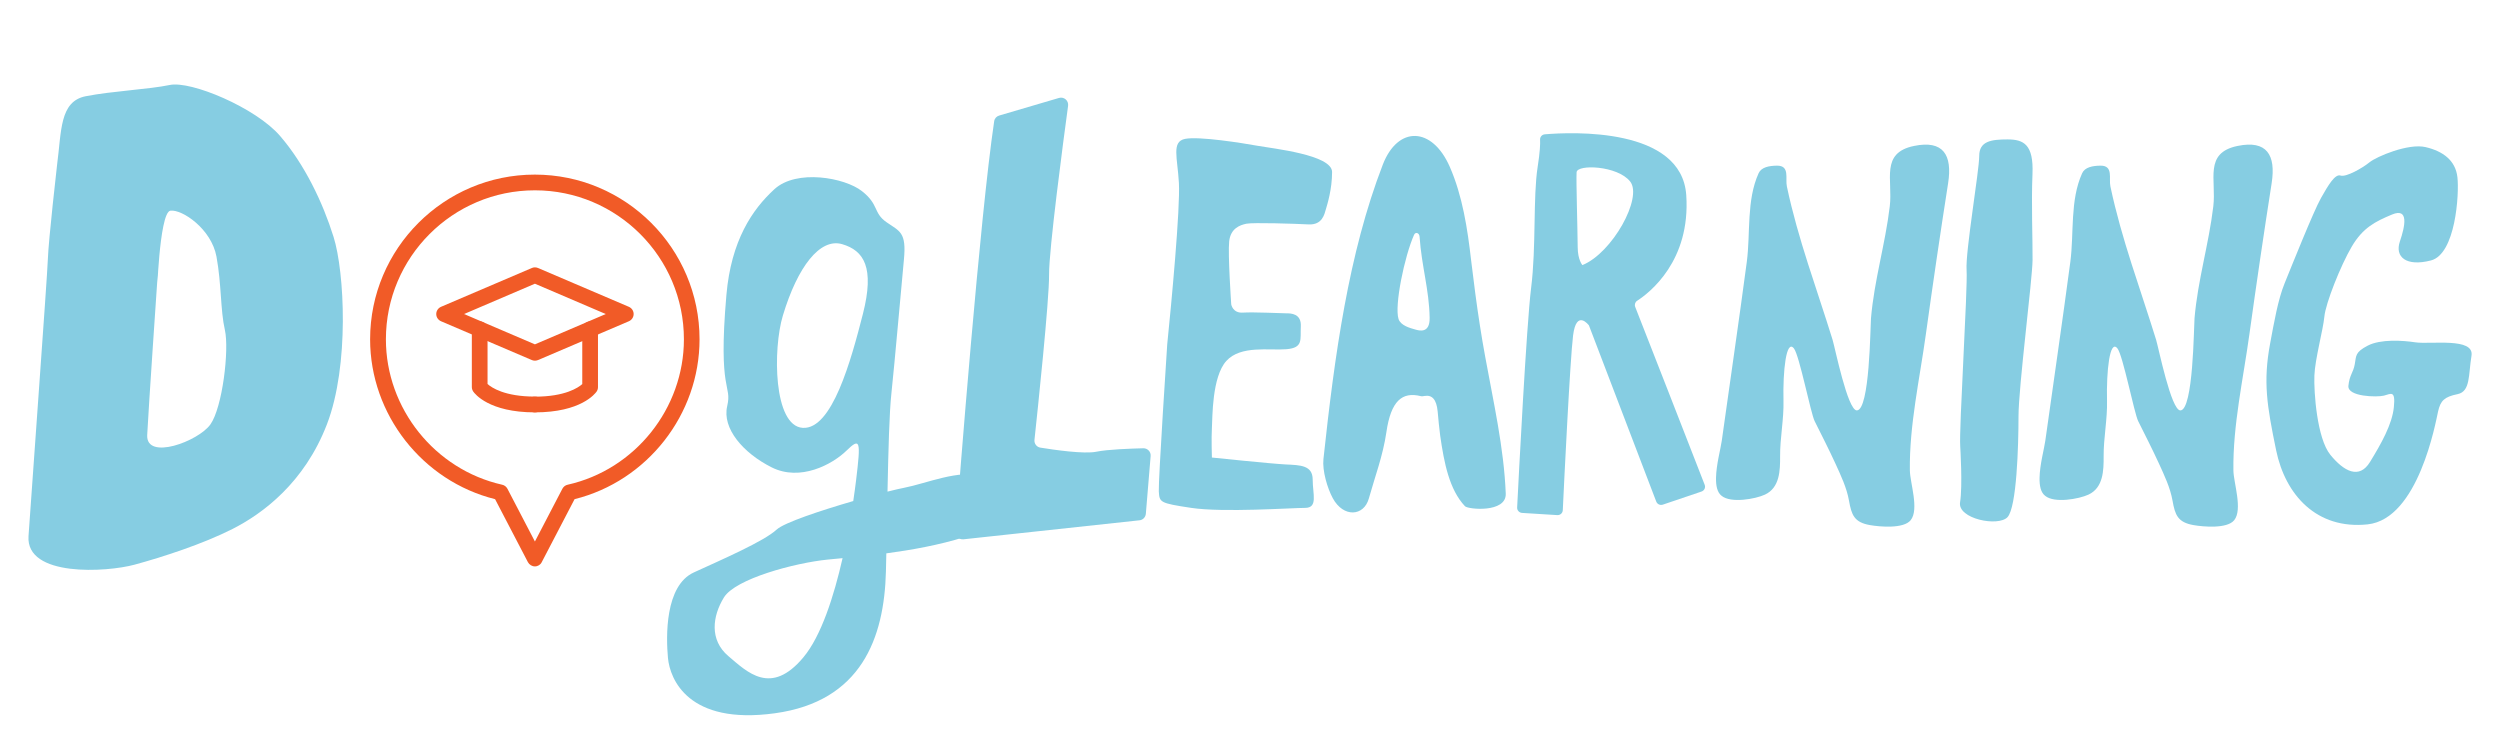
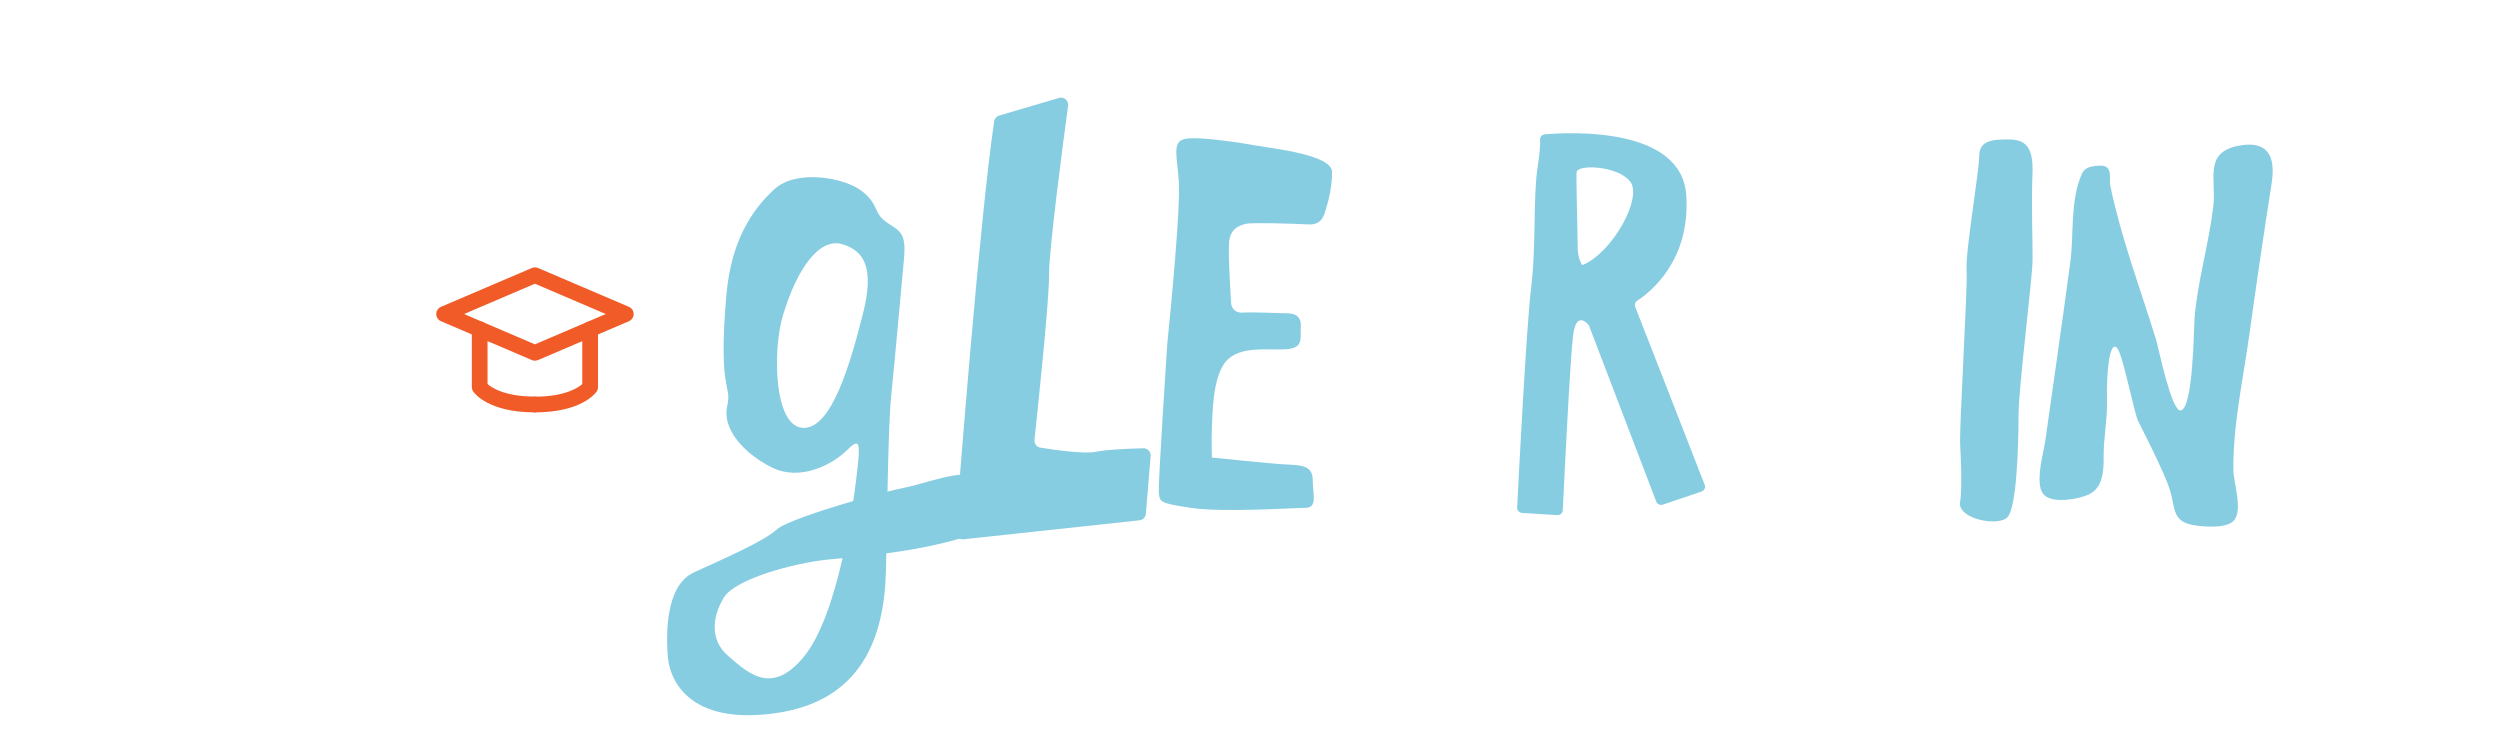
<svg xmlns="http://www.w3.org/2000/svg" version="1.1" id="Layer_1" x="0px" y="0px" viewBox="0 0 318.28 93.3" style="enable-background:new 0 0 318.28 93.3;" xml:space="preserve">
  <style type="text/css">
	.st0{fill:#86CDE2;}
	.st1{fill:#F15B27;}
</style>
  <g>
    <path class="st0" d="M124.97,60.64c-2.77-0.94-7.09,0.93-9.86,1.46c-0.47,0.09-1.22,0.26-2.12,0.49c0.11-5.29,0.23-10.07,0.5-12.54   c0.43-4.03,1.25-13.48,1.59-17c0.34-3.52-0.53-3.58-2.23-4.77c-1.7-1.19-0.92-2.23-3.12-3.95c-2.19-1.72-8.32-2.83-11.14-0.24   c-2.82,2.58-5.51,6.54-6.11,13.47c-1.1,12.61,0.76,11.32,0.1,14.15c-0.66,2.83,2.02,5.96,5.66,7.79c3.64,1.83,7.72-0.37,9.51-2.11   c1.79-1.74,1.85-1.29,1.24,3.76c-0.09,0.73-0.21,1.64-0.36,2.64c-4.16,1.21-8.8,2.75-9.75,3.63c-1.59,1.48-6.86,3.77-10.55,5.46   s-3.54,8.19-3.29,10.89c0.25,2.69,2.58,8.56,13.6,7.04c11.02-1.51,13.94-9.59,14.15-18.08c0.02-0.75,0.04-1.51,0.05-2.28   c3.2-0.43,6.71-1.05,10.01-2.09C129.08,66.39,127.74,61.58,124.97,60.64z M109.86,39.96c-1.51,5.91-3.92,14.75-7.66,14.51   c-3.74-0.23-3.82-10.03-2.53-14.3c1.88-6.24,4.73-9.89,7.53-9.09C109.99,31.89,111.37,34.05,109.86,39.96z M102.27,83.7   c-4.12,4.92-7.11,1.89-9.54-0.17c-2.43-2.06-2.03-5.08-0.57-7.46c1.46-2.39,9.04-4.41,13.23-4.83c0.57-0.06,1.21-0.12,1.88-0.18   C106.17,75.9,104.55,80.98,102.27,83.7z" />
-     <path class="st0" d="M42.47,30.17c-1.38-4.42-3.71-9.27-6.82-12.87c-3.11-3.6-11.35-7.05-14.04-6.48   c-2.69,0.56-7.33,0.77-10.69,1.43c-3.36,0.66-3.08,4.48-3.65,8.71c0,0-1.1,9.62-1.18,12.09C6,35.51,3.98,63.02,3.63,68.26   c-0.35,5.24,9.94,4.6,13.5,3.63s8.67-2.62,12.48-4.55c3.82-1.94,9.15-5.87,12.02-13.34C44.5,46.53,43.86,34.59,42.47,30.17z    M26.79,54.03c-1.53,2.16-8.2,4.64-8.05,1.36c0.16-3.28,1.33-20.32,1.33-20.32c-0.11,4.27,0.13-8.07,1.63-8.25   c1.5-0.18,5.21,2.32,5.86,5.85c0.65,3.53,0.49,6.81,1.07,9.34C29.2,44.54,28.32,51.87,26.79,54.03z" />
-     <path class="st0" d="M289.02,43.7c0.5-2.67,1-5.57,1.83-7.61c0.83-2.04,3.71-9.25,4.64-10.88c0.92-1.63,1.79-3.1,2.49-2.86   s2.81-0.97,3.69-1.69c0.88-0.72,4.94-2.45,7.14-1.93c2.21,0.52,3.81,1.69,4.05,3.84s-0.23,9.79-3.38,10.59   c-3.15,0.81-4.61-0.45-3.95-2.41c0.67-1.96,1.17-4.34-0.99-3.44s-3.72,1.69-5.13,4.08c-1.41,2.39-3.33,7.22-3.49,8.92   s-1.19,5.39-1.27,7.5s0.33,8,2.03,10.09s3.67,3.19,5.06,0.9c1.4-2.29,2.82-4.78,3.03-6.99c0.22-2.2-0.39-1.66-1.27-1.44   c-0.87,0.22-4.66,0.15-4.52-1.25c0.14-1.4,0.62-1.66,0.81-2.75c0.2-1.09,0.02-1.52,1.66-2.37c1.64-0.85,4.47-0.66,6.02-0.42   c1.96,0.3,7.58-0.67,7.18,1.72c-0.4,2.39-0.11,4.54-1.77,4.88c-1.66,0.34-2.17,0.81-2.48,2.19s-2.5,13.71-8.98,14.39   s-10.47-3.75-11.64-9.43S288.1,48.61,289.02,43.7z" />
    <path class="st0" d="M249.56,56.82c-0.16-2.31,0.97-20.12,0.81-22.45c-0.16-2.33,1.61-12.63,1.61-14.52c0-1.89,1.55-2.1,3.6-2.1   s3.34,0.63,3.18,4.41s0.03,8.4,0.01,10.92s-1.79,16.17-1.79,19.95s-0.23,11.55-1.4,12.81c-1.18,1.26-6.38,0.21-6.04-1.89   C249.88,61.86,249.56,56.82,249.56,56.82z" />
    <path class="st0" d="M259.66,60.83c0.03-1.67,0.59-3.7,0.73-4.7c1.06-7.6,2.18-15.19,3.19-22.8c0.48-3.67-0.06-7.81,1.5-11.27   c0.35-0.78,1.34-0.96,2.35-0.97c1.66-0.01,1.03,1.64,1.25,2.64c1.41,6.7,3.81,13.02,5.82,19.53c0.31,1.01,1.92,9.01,3.09,8.99   c1.65-0.03,1.71-10.66,1.8-11.73c0.41-4.83,1.82-9.45,2.39-14.24c0.41-3.4-1.23-6.81,3.09-7.7c3.72-0.77,4.9,1.14,4.34,4.74   c-1,6.39-1.94,12.8-2.83,19.21c-0.78,5.66-2.12,11.63-2.04,17.36c0.02,1.59,1.21,4.96,0.1,6.34c-0.9,1.11-3.93,0.84-5.18,0.62   c-2.01-0.35-2.35-1.3-2.67-3.11c-0.29-1.65-1.05-3.24-1.74-4.75c-0.83-1.81-1.74-3.58-2.63-5.37c-0.51-1.02-1.94-8.37-2.64-9.26   c-0.98-1.24-1.42,2.85-1.33,6.65c0.06,2.35-0.45,4.78-0.43,7.07c0.01,1.82-0.04,4.01-1.93,4.89c-1.21,0.56-4.34,1.13-5.52,0.15   C259.8,62.68,259.64,61.82,259.66,60.83z" />
-     <path class="st0" d="M218.47,60.83c0.03-1.67,0.59-3.7,0.73-4.7c1.06-7.6,2.18-15.19,3.19-22.8c0.48-3.67-0.06-7.81,1.5-11.27   c0.35-0.78,1.34-0.96,2.35-0.97c1.66-0.01,1.03,1.64,1.25,2.64c1.41,6.7,3.81,13.02,5.82,19.53c0.31,1.01,1.92,9.01,3.09,8.99   c1.65-0.03,1.71-10.66,1.8-11.73c0.41-4.83,1.82-9.45,2.39-14.24c0.41-3.4-1.23-6.81,3.09-7.7c3.72-0.77,4.9,1.14,4.34,4.74   c-1,6.39-1.94,12.8-2.83,19.21c-0.78,5.66-2.12,11.63-2.04,17.36c0.02,1.59,1.21,4.96,0.1,6.34c-0.9,1.11-3.93,0.84-5.18,0.62   c-2.01-0.35-2.35-1.3-2.67-3.11c-0.29-1.65-1.05-3.24-1.74-4.75c-0.83-1.81-1.74-3.58-2.63-5.37c-0.51-1.02-1.94-8.37-2.64-9.26   c-0.98-1.24-1.42,2.85-1.33,6.65c0.06,2.35-0.45,4.78-0.43,7.07c0.01,1.82-0.04,4.01-1.93,4.89c-1.21,0.56-4.34,1.13-5.52,0.15   C218.61,62.68,218.45,61.82,218.47,60.83z" />
    <path class="st0" d="M148.6,43.86c0.53-5.18,1.67-17.31,1.49-20.56s-0.97-5.27,0.79-5.62c1.76-0.35,7.29,0.53,9.22,0.88   c1.93,0.35,9.49,1.14,9.49,3.34s-0.61,4.13-0.79,4.74c-0.18,0.61-0.44,2.02-2.2,1.93c-1.76-0.09-7.03-0.26-7.91-0.09   c-0.88,0.18-2.02,0.62-2.2,2.24c-0.18,1.62,0.26,8.03,0.26,8.03s0.18,1.14,1.49,1.05c1.32-0.09,5.01,0.09,5.53,0.09   c0.53,0,1.93,0,1.84,1.67s0.35,2.72-1.84,2.9s-5.8-0.53-7.64,1.49c-1.84,2.02-1.76,7.2-1.84,8.52s0,3.78,0,3.78s7.55,0.79,9.4,0.88   c1.84,0.09,3.43,0.09,3.43,1.93s0.7,3.6-0.97,3.6s-10.45,0.61-14.49,0c-4.04-0.61-4.04-0.7-4.13-2.11   C147.46,61.16,148.6,43.86,148.6,43.86z" />
    <path class="st0" d="M127.21,14.71l7.61-2.24c0.64-0.19,1.25,0.34,1.16,1c-0.61,4.48-2.45,18.38-2.42,21.49   c0.03,3.23-1.47,17.41-1.86,21.04c-0.05,0.48,0.28,0.92,0.76,0.99c1.72,0.28,5.57,0.84,7.11,0.52c1.44-0.3,4.42-0.4,5.99-0.44   c0.54-0.01,0.98,0.45,0.93,0.99l-0.61,7.35c-0.04,0.44-0.38,0.79-0.81,0.83l-22.41,2.42c-0.57,0.06-1.05-0.4-1.01-0.97   c0.49-6.46,3.1-39.96,4.92-52.25C126.62,15.08,126.87,14.81,127.21,14.71z" />
    <path class="st0" d="M217.03,61.73c-1.75-4.53-7.68-19.67-8.85-22.66c-0.11-0.29-0.01-0.61,0.25-0.78   c1.59-1.03,6.82-5.07,6.25-13.45c-0.59-8.67-14.6-8.03-18.01-7.74c-0.35,0.03-0.62,0.33-0.6,0.68c0.03,0.54-0.01,1.57-0.31,3.48   c-0.6,3.85-0.17,10.14-0.83,15.39c-0.59,4.73-1.59,24.17-1.78,27.96c-0.02,0.36,0.26,0.66,0.62,0.69l4.49,0.28   c0.37,0.02,0.68-0.25,0.7-0.62c0.16-3.44,0.93-19.2,1.31-22.25c0.43-3.43,2.02-1.28,2.02-1.28l8.57,22.43   c0.13,0.33,0.49,0.5,0.83,0.39l4.93-1.67C216.98,62.46,217.16,62.08,217.03,61.73z M201.46,33.75c0,0-0.59-0.64-0.6-2.27   c-0.02-2.53-0.21-8.51-0.14-9.55c0.07-1.04,5.21-0.86,6.82,1.18C209.16,25.15,205.28,32.2,201.46,33.75z" />
-     <path class="st0" d="M187.82,37.34c0.36,2.71,0.77,5.4,1.27,8.11c1.03,5.67,2.38,11.57,2.61,17.39c0.1,2.49-4.8,2.02-5.19,1.61   c-2-2.12-2.66-5.52-3.16-9.01c-0.14-1.02-0.22-2.05-0.32-3.07c-0.15-1.54-0.72-2.12-1.67-1.96c-0.16,0.03-0.33,0.06-0.49,0.02   c-2.35-0.58-3.79,0.58-4.37,4.61c-0.43,2.96-1.45,5.63-2.23,8.42c-0.63,2.28-3.23,2.47-4.59-0.03c-0.7-1.29-1.35-3.52-1.19-5   c1.42-13.17,3.19-26.16,7.56-37.48c1.91-4.94,6.27-4.87,8.53,0.3c1.61,3.68,2.25,7.84,2.72,11.96   C187.47,34.6,187.64,35.97,187.82,37.34z M180.73,30.14c-0.03-0.49-0.51-0.66-0.7-0.25c-1.23,2.76-2.52,9.03-1.98,10.72   c0.27,0.83,1.43,1.15,2.2,1.36c0.38,0.1,1.8,0.55,1.76-1.51C181.95,36.87,180.99,33.92,180.73,30.14z" />
    <g>
-       <path class="st1" d="M68.1,72.11c-0.37,0-0.71-0.21-0.89-0.54l-4.18-8.02c-9.24-2.3-15.91-10.78-15.91-20.35    c0-11.56,9.41-20.97,20.97-20.97s20.97,9.41,20.97,20.97c0,9.57-6.66,18.05-15.91,20.35l-4.18,8.02    C68.81,71.9,68.47,72.11,68.1,72.11z M68.1,24.23c-10.46,0-18.97,8.51-18.97,18.97c0,8.8,6.23,16.58,14.8,18.51    c0.29,0.06,0.53,0.25,0.67,0.51l3.5,6.72l3.5-6.72c0.14-0.26,0.38-0.45,0.67-0.51c8.58-1.92,14.8-9.71,14.8-18.51    C87.07,32.74,78.56,24.23,68.1,24.23z" />
      <path class="st1" d="M68.1,45.92c-0.13,0-0.27-0.03-0.39-0.08L56.15,40.9c-0.37-0.16-0.61-0.52-0.61-0.92s0.24-0.76,0.61-0.92    l11.56-4.94c0.25-0.11,0.53-0.11,0.79,0l11.56,4.94c0.37,0.16,0.61,0.52,0.61,0.92s-0.24,0.76-0.61,0.92l-11.56,4.94    C68.37,45.89,68.23,45.92,68.1,45.92z M59.08,39.98l9.02,3.86l9.02-3.86l-9.02-3.86L59.08,39.98z" />
      <g>
        <path class="st1" d="M68.1,52.5c-5.86,0-7.66-2.38-7.85-2.65c-0.11-0.17-0.18-0.36-0.18-0.57v-7.37c0-0.55,0.45-1,1-1s1,0.45,1,1     v6.98c0.5,0.45,2.17,1.6,6.03,1.6c0.55,0,1,0.45,1,1S68.65,52.5,68.1,52.5z" />
        <path class="st1" d="M68.1,52.5c-0.55,0-1-0.45-1-1s0.45-1,1-1c3.85,0,5.52-1.15,6.03-1.6v-6.98c0-0.55,0.45-1,1-1s1,0.45,1,1     v7.37c0,0.2-0.06,0.4-0.18,0.57C75.76,50.12,73.96,52.5,68.1,52.5z" />
      </g>
    </g>
  </g>
</svg>